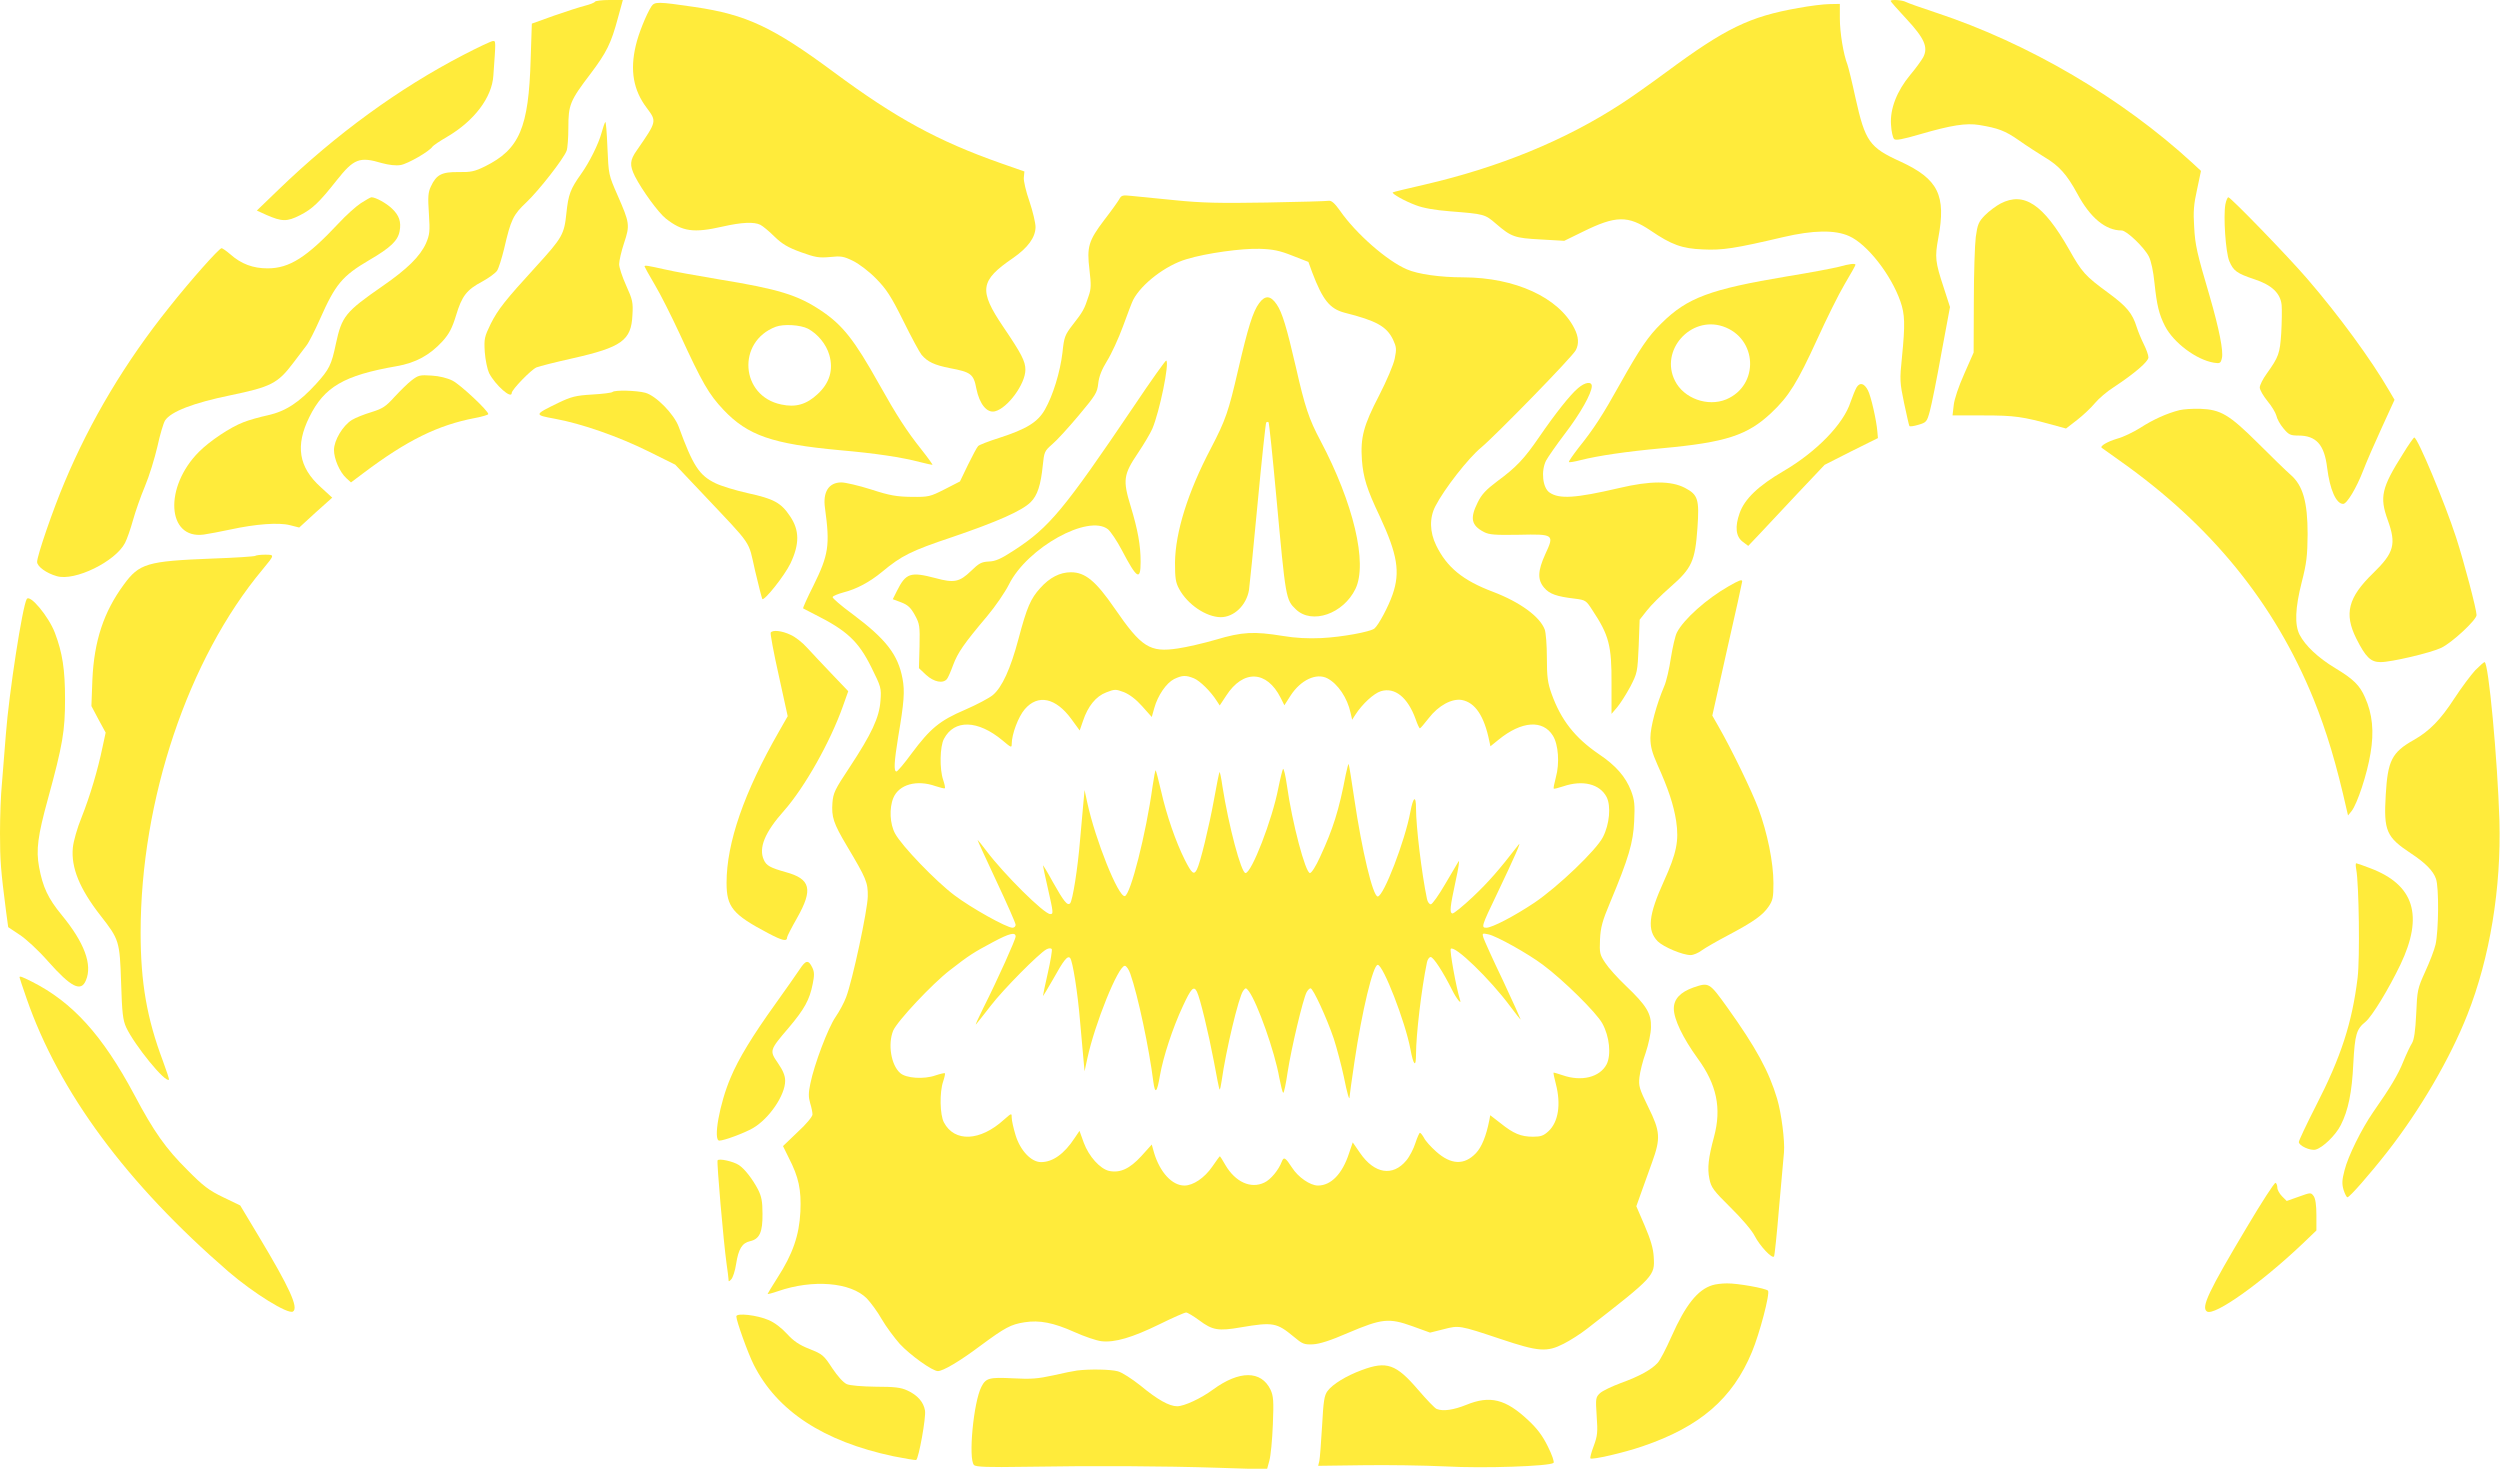
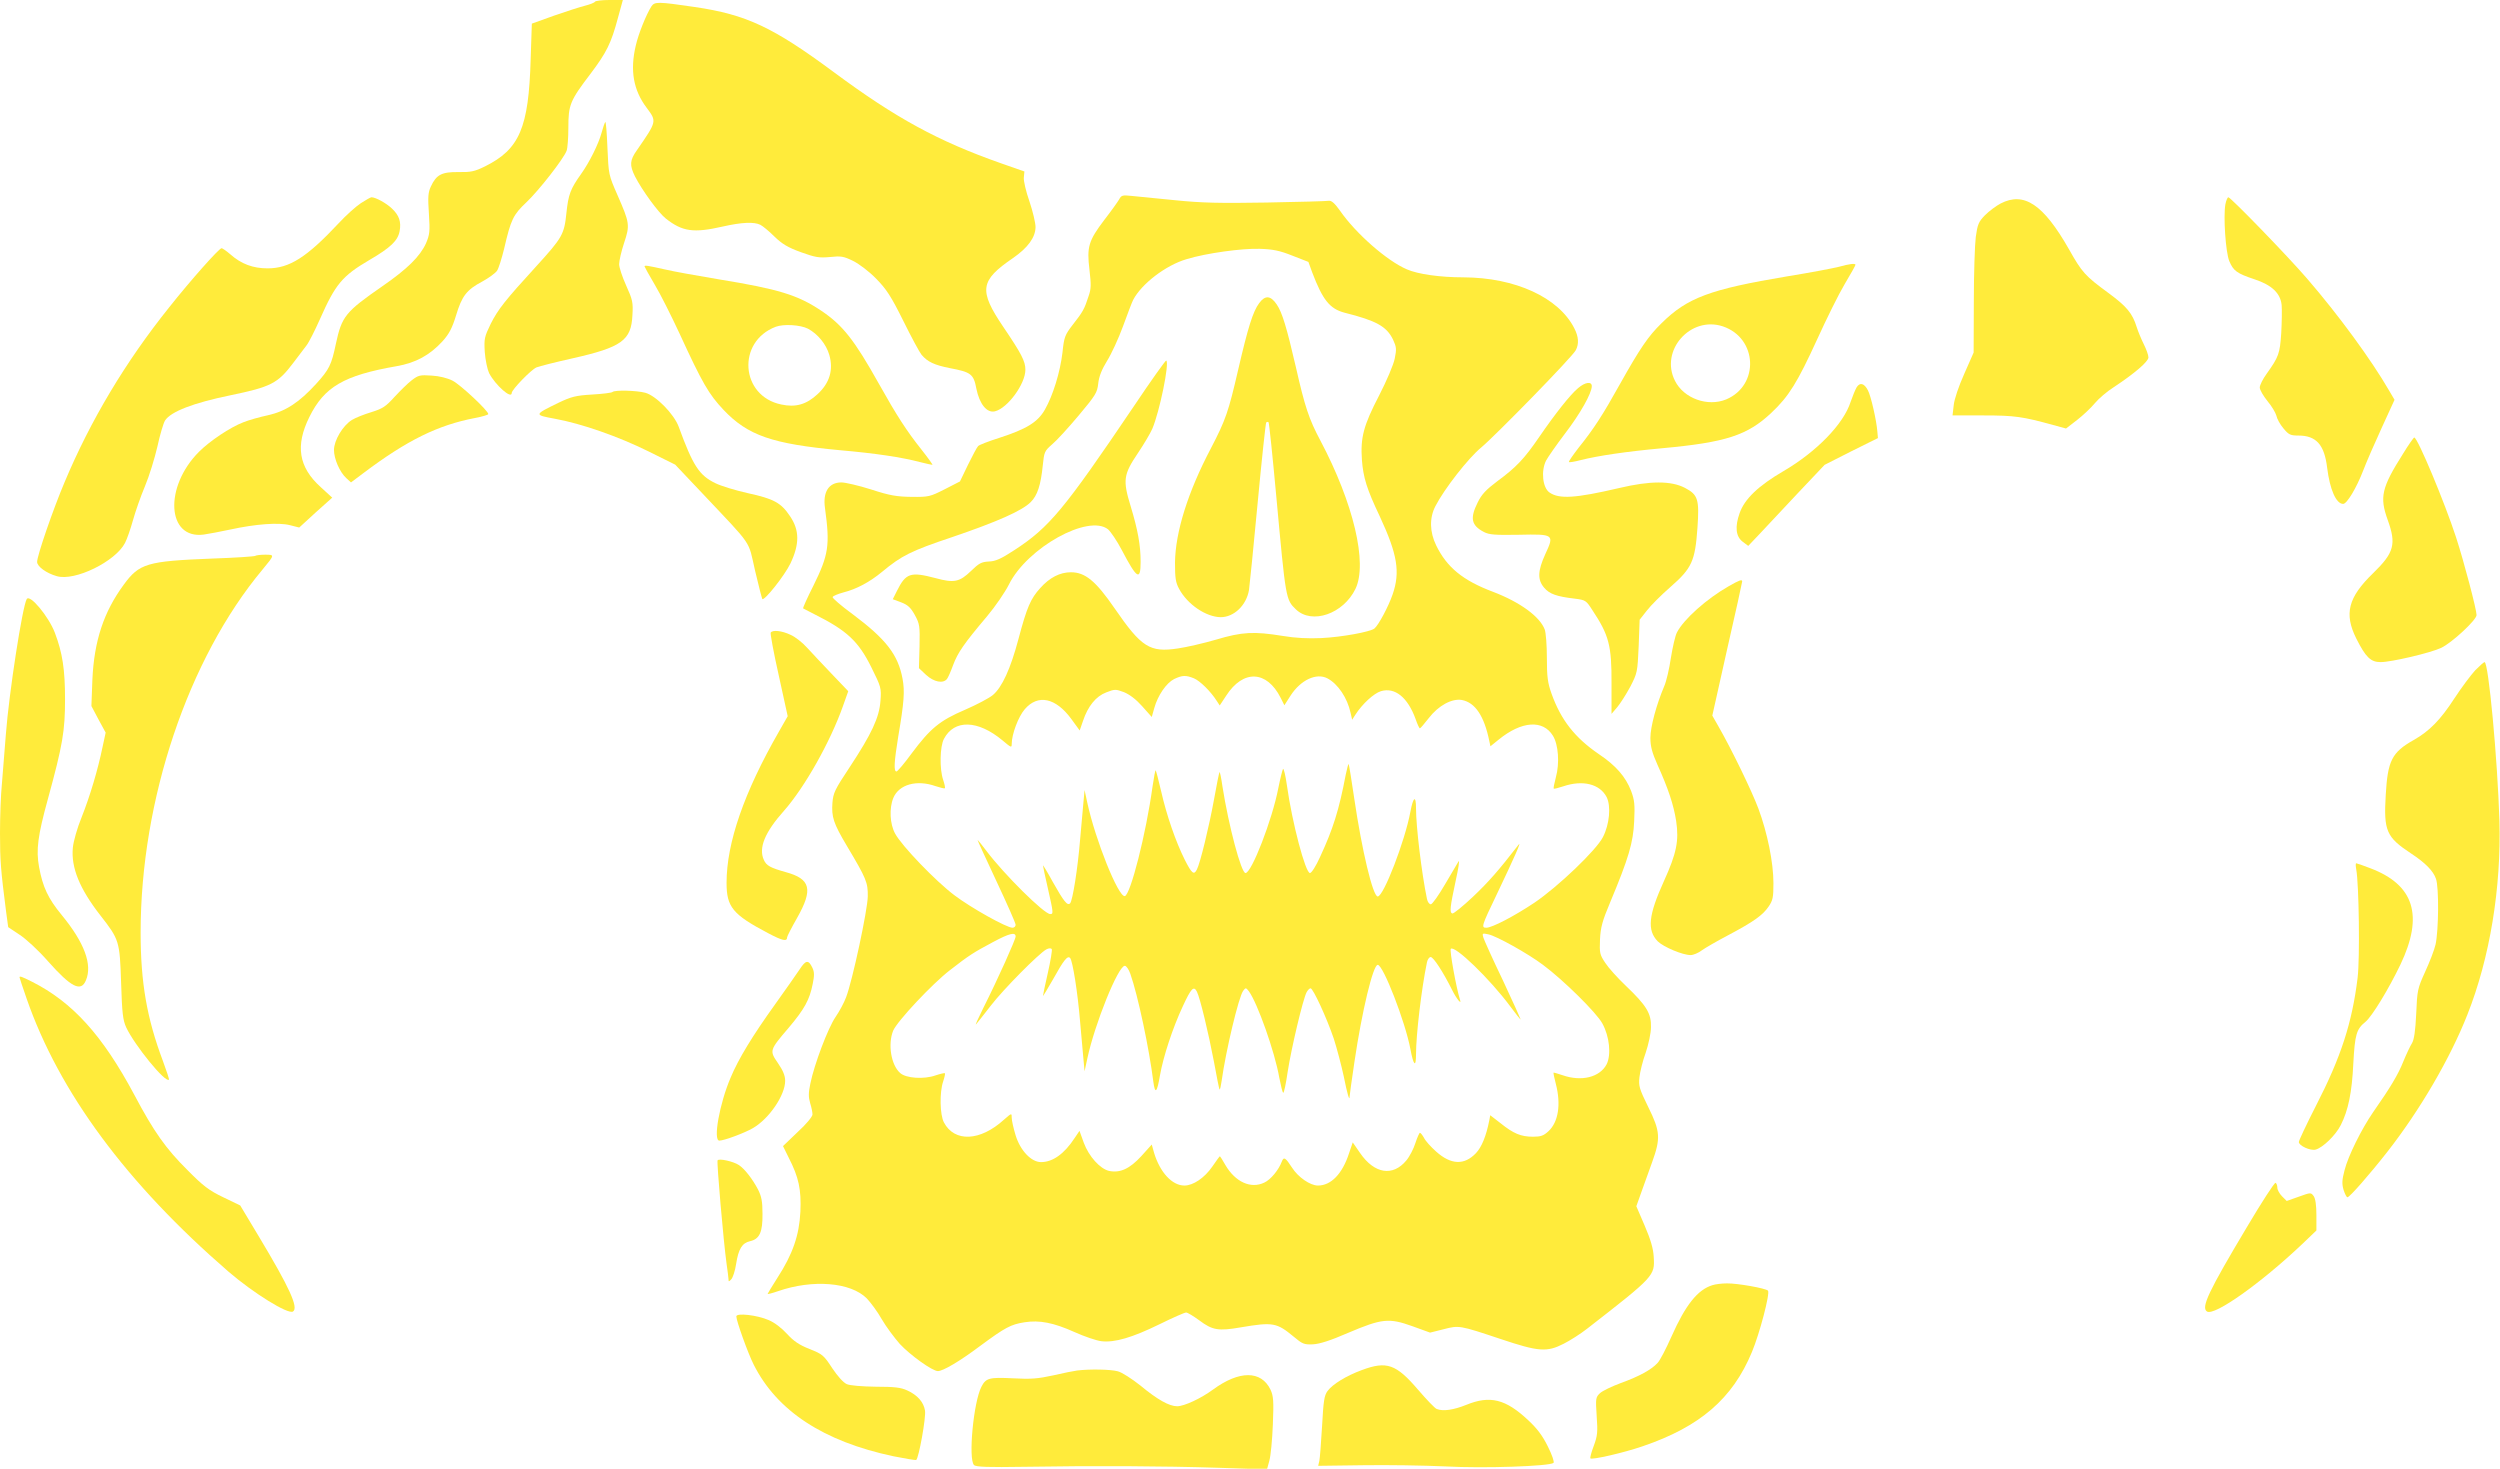
<svg xmlns="http://www.w3.org/2000/svg" version="1.0" width="1280pt" height="752pt" viewBox="0 0 1280 752" preserveAspectRatio="xMidYMid meet">
  <g transform="translate(0,752) scale(0.1,-0.1)" fill="#ffeb3b" stroke="none">
    <path d="M3046 7511 c-3 -5 -26 -14 -50 -20 -24 -6 -96 -29 -159 -51 l-114 -41 -6 -182 c-10 -352 -57 -461 -234 -549 -53 -26 -72 -30 -136 -29 -85 1 -113 -13 -141 -74 -14 -30 -16 -53 -10 -139 6 -92 4 -107 -15 -152 -30 -66 -95 -131 -224 -220 -189 -131 -207 -154 -237 -293 -23 -110 -34 -132 -102 -207 -87 -95 -156 -140 -246 -160 -42 -9 -99 -25 -126 -36 -68 -26 -172 -96 -227 -151 -180 -180 -165 -449 24 -424 23 3 85 15 137 26 129 28 247 37 305 22 l47 -12 84 77 85 76 -59 54 c-113 102 -131 212 -58 359 76 154 176 213 446 260 99 17 171 57 236 128 34 38 49 67 69 132 30 100 54 131 135 174 33 18 67 43 75 55 8 12 24 63 36 112 35 151 46 174 115 239 64 61 189 221 205 263 5 13 9 67 9 119 0 116 8 137 114 276 82 109 105 155 140 286 l25 91 -69 0 c-38 0 -71 -4 -74 -9z" />
-     <path d="M9680 7515 c0 -3 36 -44 80 -91 94 -101 113 -146 87 -197 -10 -18 -40 -59 -67 -91 -68 -82 -104 -174 -98 -255 2 -34 9 -66 16 -73 8 -8 42 -2 134 25 159 46 234 58 302 47 96 -16 132 -29 202 -78 38 -27 97 -65 131 -86 75 -44 116 -90 169 -188 66 -123 144 -188 227 -188 25 0 115 -86 139 -133 12 -24 23 -76 29 -136 12 -114 23 -160 54 -221 44 -85 160 -172 250 -187 31 -5 35 -3 41 23 9 35 -14 150 -62 316 -66 224 -75 262 -80 358 -5 75 -2 115 15 190 l20 95 -42 39 c-363 334 -840 614 -1314 771 -76 25 -146 50 -155 55 -18 10 -78 14 -78 5z" />
    <path d="M3335 7487 c-26 -41 -66 -139 -80 -201 -30 -127 -12 -228 56 -318 52 -70 53 -68 -50 -217 -37 -52 -38 -77 -10 -134 37 -72 120 -186 158 -216 85 -67 142 -75 291 -41 97 22 161 25 193 9 12 -6 45 -33 72 -60 39 -38 69 -56 135 -80 75 -27 93 -30 149 -25 57 6 70 4 119 -20 32 -16 83 -55 118 -91 52 -53 76 -89 139 -216 41 -83 83 -161 93 -173 31 -37 66 -53 146 -69 107 -20 121 -30 135 -105 16 -79 54 -126 95 -116 65 16 156 140 156 213 0 43 -20 82 -113 219 -127 188 -120 237 50 353 76 53 114 105 115 158 0 21 -14 81 -31 131 -18 51 -31 107 -29 123 l3 31 -120 42 c-321 113 -538 231 -855 466 -312 231 -448 295 -712 334 -191 28 -206 28 -223 3z" />
-     <path d="M9207 7479 c-250 -44 -373 -104 -677 -329 -80 -59 -183 -132 -230 -162 -286 -186 -622 -324 -1005 -413 -88 -20 -162 -38 -164 -40 -6 -7 62 -45 119 -66 36 -14 97 -25 175 -31 175 -14 177 -14 235 -64 78 -67 95 -73 228 -80 l121 -7 94 46 c170 84 232 85 349 6 106 -72 160 -92 267 -96 100 -5 164 5 411 63 154 36 265 38 338 5 92 -41 214 -197 262 -334 23 -66 25 -116 8 -286 -12 -116 -11 -129 11 -235 13 -61 25 -114 27 -117 2 -4 23 -1 46 6 41 12 44 15 59 71 9 33 36 166 59 296 l44 236 -32 99 c-44 133 -46 156 -28 254 41 219 0 302 -192 391 -161 73 -182 103 -232 327 -17 79 -36 156 -41 170 -21 53 -39 165 -39 237 l0 74 -52 -1 c-29 0 -102 -9 -161 -20z" />
-     <path d="M2373 7239 c-330 -171 -653 -406 -946 -689 l-112 -108 48 -22 c80 -35 106 -36 173 -2 63 32 98 65 188 179 88 111 117 122 231 88 37 -10 72 -14 96 -10 37 6 149 71 163 94 4 6 38 29 76 51 138 81 229 201 236 313 13 181 13 177 -2 177 -8 0 -76 -32 -151 -71z" />
    <path d="M3099 6895 c-4 -5 -12 -30 -19 -55 -15 -56 -62 -151 -105 -211 -54 -76 -65 -104 -75 -200 -11 -109 -21 -126 -154 -272 -161 -176 -196 -221 -233 -294 -33 -68 -35 -77 -31 -145 3 -41 13 -88 22 -108 32 -62 116 -136 116 -102 0 17 100 120 127 131 15 6 98 27 183 46 253 57 302 92 308 221 4 65 1 79 -32 152 -20 44 -36 93 -36 109 0 17 11 66 25 108 31 93 29 103 -33 245 -46 105 -46 105 -52 245 -3 77 -8 136 -11 130z" />
    <path d="M5730 6499 c-7 -12 -41 -60 -76 -105 -81 -107 -90 -138 -76 -255 9 -77 9 -98 -5 -137 -21 -65 -29 -79 -80 -144 -41 -53 -45 -64 -53 -142 -12 -102 -49 -221 -90 -293 -37 -65 -95 -100 -234 -145 -54 -17 -103 -36 -108 -42 -6 -6 -29 -49 -52 -96 l-41 -85 -78 -40 c-75 -38 -82 -40 -170 -39 -76 1 -112 7 -207 38 -63 20 -132 36 -152 36 -65 0 -96 -49 -84 -132 26 -190 19 -238 -60 -398 -31 -61 -54 -113 -52 -115 2 -1 28 -15 58 -30 166 -83 225 -138 291 -271 50 -101 52 -106 47 -172 -6 -86 -45 -169 -159 -342 -75 -113 -83 -130 -87 -181 -5 -72 5 -104 74 -220 100 -168 108 -187 107 -259 -1 -69 -78 -430 -111 -516 -10 -27 -34 -72 -54 -101 -38 -55 -109 -242 -129 -341 -10 -47 -10 -69 -1 -100 7 -22 12 -48 12 -58 0 -11 -33 -51 -76 -90 l-75 -72 29 -59 c52 -101 65 -164 60 -277 -6 -121 -39 -217 -118 -339 -27 -43 -50 -80 -50 -82 0 -2 24 4 53 14 178 62 373 46 455 -37 20 -21 55 -68 77 -107 22 -38 64 -94 92 -126 54 -58 167 -139 195 -139 26 0 110 49 218 130 126 93 155 109 226 120 76 12 148 -2 255 -50 51 -23 113 -44 138 -47 69 -8 159 19 298 87 67 33 128 60 136 60 7 0 37 -18 67 -40 68 -51 98 -56 213 -36 165 28 184 24 271 -48 44 -37 53 -41 98 -39 35 2 89 19 181 59 172 73 208 77 328 34 l91 -33 68 17 c81 21 81 21 294 -50 194 -65 236 -68 322 -24 32 16 87 51 120 77 346 269 347 271 341 368 -2 42 -16 89 -46 159 l-43 100 25 70 c14 39 39 109 56 156 44 122 42 157 -20 282 -46 94 -50 108 -45 153 3 28 17 84 32 125 14 42 27 100 27 131 2 70 -23 111 -129 212 -42 40 -89 92 -105 117 -28 42 -30 50 -27 120 3 62 12 95 52 190 95 227 118 306 123 415 4 85 2 108 -16 156 -28 72 -77 129 -165 188 -123 84 -194 175 -242 309 -20 56 -24 87 -24 184 0 64 -5 129 -11 145 -25 66 -126 140 -265 193 -154 58 -236 125 -291 238 -33 68 -35 140 -4 200 45 88 169 247 235 301 74 62 467 464 484 498 17 32 15 69 -8 113 -80 157 -302 259 -567 260 -119 0 -233 16 -290 41 -101 43 -261 183 -342 300 -27 38 -44 53 -57 51 -10 -2 -154 -6 -319 -9 -241 -4 -333 -2 -470 12 -93 9 -193 19 -222 22 -46 5 -52 3 -63 -18z m887 -288 l82 -32 20 -55 c53 -139 89 -185 165 -205 163 -41 215 -70 248 -137 18 -39 19 -49 9 -98 -6 -31 -41 -113 -80 -189 -80 -154 -96 -215 -88 -330 7 -90 24 -147 92 -290 90 -194 105 -284 65 -399 -21 -61 -72 -157 -93 -174 -21 -17 -167 -44 -272 -49 -67 -3 -132 0 -197 11 -148 24 -208 21 -342 -19 -65 -19 -153 -39 -195 -45 -144 -22 -187 6 -324 205 -97 141 -151 185 -224 185 -56 0 -109 -27 -157 -81 -49 -54 -68 -97 -111 -259 -41 -155 -85 -250 -132 -289 -18 -15 -82 -49 -142 -75 -131 -56 -178 -96 -273 -223 -37 -51 -73 -93 -78 -93 -15 0 -12 49 9 179 30 176 34 232 22 296 -23 123 -84 202 -255 330 -59 43 -105 83 -103 88 2 6 27 16 56 24 67 17 134 53 197 105 100 83 147 107 359 178 232 79 358 135 402 179 35 34 52 89 62 188 7 69 9 74 48 108 23 19 84 86 136 148 86 103 95 116 100 164 4 36 18 71 45 115 22 35 59 115 82 178 23 63 46 124 52 135 43 82 167 177 273 208 101 31 284 56 375 53 67 -2 102 -9 167 -35z m-504 -2164 c31 -13 86 -67 117 -116 l15 -23 33 50 c87 135 208 130 279 -11 l19 -38 32 50 c52 80 132 117 188 88 54 -28 103 -101 119 -177 l8 -35 16 25 c36 56 95 110 131 121 72 22 138 -32 178 -143 9 -26 19 -48 22 -47 3 0 23 24 45 52 50 65 119 102 170 93 68 -13 114 -82 140 -209 l6 -28 42 34 c118 96 227 103 278 20 28 -45 35 -141 15 -213 -8 -30 -13 -56 -11 -58 2 -2 24 4 49 12 100 34 187 12 222 -55 23 -46 15 -139 -19 -205 -34 -67 -231 -255 -351 -336 -105 -70 -217 -128 -246 -128 -27 0 -25 8 53 170 93 195 129 277 112 255 -102 -132 -153 -190 -233 -266 -52 -49 -100 -88 -106 -86 -15 5 -12 31 17 167 14 63 21 108 15 100 -5 -8 -36 -61 -69 -117 -33 -57 -66 -103 -73 -103 -8 0 -17 12 -20 28 -27 129 -56 370 -56 463 0 69 -14 61 -29 -18 -27 -147 -137 -433 -167 -433 -25 0 -81 236 -120 500 -14 96 -27 176 -29 178 -2 2 -8 -23 -15 -55 -34 -180 -65 -278 -131 -420 -21 -47 -44 -83 -52 -83 -23 0 -91 256 -118 449 -7 50 -16 88 -20 84 -3 -5 -14 -48 -24 -98 -31 -162 -137 -435 -168 -435 -22 0 -86 240 -118 443 -6 43 -13 76 -15 74 -2 -2 -15 -65 -28 -139 -25 -138 -71 -328 -88 -360 -15 -30 -26 -21 -62 50 -46 92 -93 227 -121 351 -13 57 -26 105 -28 107 -2 2 -9 -35 -16 -83 -33 -241 -113 -555 -142 -561 -33 -6 -151 288 -192 478 l-14 65 -6 -65 c-3 -36 -11 -121 -17 -190 -12 -147 -38 -311 -51 -325 -14 -14 -32 9 -89 110 -27 50 -50 87 -50 84 0 -4 11 -56 25 -117 29 -128 29 -132 12 -132 -31 0 -236 203 -327 324 -23 31 -44 56 -45 56 -2 0 42 -94 96 -210 54 -115 99 -216 99 -225 0 -8 -7 -15 -16 -15 -30 0 -211 101 -297 166 -96 72 -270 253 -304 316 -27 49 -31 130 -9 183 29 69 120 94 216 60 24 -8 45 -13 48 -11 2 3 -2 22 -9 43 -19 55 -17 171 4 210 53 101 174 97 300 -8 44 -37 47 -39 47 -18 0 50 34 140 67 178 67 78 158 59 238 -50 l43 -59 17 49 c25 75 66 126 119 146 44 17 48 17 91 1 29 -12 62 -37 93 -72 l49 -55 13 46 c18 65 62 128 101 148 42 20 60 21 102 4z m-913 -1322 c0 -15 -90 -216 -165 -365 -26 -52 -43 -90 -38 -85 5 6 39 48 75 95 66 86 246 267 285 289 13 7 24 7 28 2 3 -6 -6 -60 -20 -122 -14 -61 -25 -114 -25 -118 0 -3 23 35 51 84 56 101 75 124 88 110 13 -14 39 -178 51 -325 6 -69 14 -154 17 -190 l6 -65 14 65 c38 178 158 475 192 475 8 0 20 -18 28 -40 39 -110 97 -385 118 -553 9 -67 19 -57 34 32 17 96 65 243 117 354 43 93 56 106 72 75 16 -31 60 -214 87 -357 14 -77 27 -142 29 -144 3 -2 7 18 11 45 21 152 87 429 110 460 13 17 14 17 29 -2 44 -60 133 -310 156 -443 8 -40 16 -75 20 -77 4 -2 14 46 23 108 18 117 78 372 97 407 6 11 15 20 20 20 13 0 83 -152 119 -258 16 -50 39 -137 51 -193 18 -90 30 -131 30 -103 0 5 11 86 25 179 38 257 95 495 119 495 28 0 141 -292 167 -430 16 -86 29 -99 29 -28 0 99 28 337 56 471 3 15 12 27 19 27 14 0 63 -75 109 -167 23 -47 52 -82 41 -51 -19 60 -54 253 -47 260 20 20 200 -154 304 -294 28 -38 52 -68 54 -68 1 0 -39 89 -90 198 -52 108 -97 208 -101 221 -7 23 -6 24 26 17 40 -8 202 -98 279 -156 105 -78 274 -245 304 -300 37 -67 46 -161 22 -209 -35 -67 -129 -90 -226 -56 -24 8 -44 14 -46 13 -1 -2 4 -28 12 -58 27 -104 13 -195 -38 -242 -25 -23 -39 -28 -79 -28 -62 0 -100 16 -166 69 l-53 41 -5 -27 c-16 -81 -39 -136 -68 -167 -60 -63 -128 -60 -204 8 -27 24 -55 55 -62 70 -8 14 -17 26 -21 26 -3 0 -14 -24 -23 -52 -9 -29 -30 -70 -47 -90 -69 -83 -163 -68 -236 38 l-38 55 -19 -56 c-34 -105 -92 -165 -159 -165 -40 0 -102 43 -133 92 -33 51 -42 57 -52 31 -16 -43 -57 -93 -90 -108 -69 -33 -148 3 -199 90 -14 25 -27 45 -28 45 -2 0 -19 -24 -39 -53 -40 -58 -98 -97 -143 -97 -63 0 -125 68 -155 167 l-12 43 -54 -60 c-59 -64 -108 -87 -165 -75 -46 11 -103 74 -129 144 l-22 61 -25 -37 c-53 -81 -112 -123 -172 -123 -50 0 -106 59 -130 137 -11 36 -20 76 -20 90 0 25 0 25 -40 -10 -122 -111 -253 -116 -307 -14 -21 39 -23 155 -4 210 7 21 11 40 9 42 -2 2 -24 -3 -48 -11 -59 -21 -151 -15 -181 12 -47 41 -64 148 -36 217 21 49 200 240 291 310 99 77 120 90 221 144 84 45 115 52 115 28z" />
    <path d="M6447 5968 c-32 -43 -57 -123 -108 -343 -49 -212 -63 -254 -139 -400 -119 -226 -182 -430 -184 -585 0 -79 3 -102 21 -135 43 -80 138 -144 213 -145 68 0 132 61 145 140 3 20 23 220 44 443 21 224 41 410 44 414 4 3 9 4 12 1 3 -3 21 -176 40 -384 48 -521 48 -524 100 -574 82 -79 243 -23 305 105 63 131 -10 439 -180 760 -58 109 -79 172 -125 375 -47 203 -70 280 -98 321 -31 46 -59 49 -90 7z" />
    <path d="M5806 5441 c-358 -530 -433 -621 -613 -738 -69 -45 -96 -57 -131 -58 -37 -2 -50 -9 -90 -48 -59 -57 -87 -63 -182 -37 -129 34 -152 26 -198 -66 l-21 -42 43 -16 c34 -13 49 -27 70 -65 25 -46 26 -56 24 -161 l-3 -111 37 -35 c40 -36 86 -45 106 -21 6 7 20 39 32 72 24 64 55 109 174 250 42 50 92 123 112 163 94 188 406 361 507 282 13 -11 46 -59 71 -107 77 -147 96 -159 96 -60 0 85 -14 163 -51 285 -41 134 -37 162 37 272 31 46 64 102 74 125 37 87 89 339 71 349 -3 2 -78 -103 -165 -233z" />
    <path d="M1848 6480 c-26 -17 -77 -63 -114 -103 -164 -175 -252 -231 -364 -231 -74 0 -135 22 -192 73 -20 17 -40 31 -44 30 -13 -1 -159 -165 -269 -304 -222 -277 -402 -578 -534 -893 -59 -139 -141 -377 -141 -409 0 -23 47 -58 101 -73 92 -27 300 75 349 170 11 21 29 74 41 117 12 43 39 121 61 173 22 52 50 144 64 204 13 61 31 120 39 133 30 46 145 90 334 129 208 43 243 61 321 164 27 36 58 77 69 91 12 15 43 76 70 137 78 176 113 219 251 300 110 64 147 100 156 148 9 48 -2 81 -39 116 -29 28 -84 58 -105 58 -5 0 -29 -14 -54 -30z" />
    <path d="M11394 6474 c-11 -61 1 -245 20 -291 21 -50 39 -63 129 -93 88 -29 133 -71 139 -132 2 -23 1 -88 -2 -143 -7 -106 -13 -122 -75 -209 -19 -26 -35 -58 -35 -70 0 -12 18 -43 39 -69 22 -26 42 -60 46 -75 3 -16 19 -45 36 -65 27 -33 36 -37 77 -37 91 0 133 -47 147 -165 14 -112 46 -185 82 -185 19 0 68 81 103 172 16 42 59 141 95 219 l65 142 -27 46 c-92 159 -261 390 -422 576 -100 116 -390 415 -402 415 -4 0 -11 -16 -15 -36z" />
    <path d="M10243 6478 c-23 -12 -59 -39 -80 -60 -33 -34 -38 -47 -47 -111 -5 -39 -10 -189 -10 -332 l-1 -260 -48 -109 c-29 -65 -51 -130 -54 -161 l-6 -52 159 0 c159 0 200 -6 356 -49 l66 -18 57 44 c31 24 72 63 91 86 19 23 62 60 97 82 106 70 177 131 177 152 0 12 -11 42 -24 68 -13 26 -29 65 -36 87 -22 71 -51 106 -145 175 -120 88 -135 105 -202 224 -131 230 -230 296 -350 234z" />
    <path d="M9415 6154 c-27 -7 -147 -30 -265 -49 -394 -66 -511 -109 -643 -240 -68 -66 -111 -130 -212 -310 -89 -160 -135 -231 -213 -328 -29 -38 -52 -70 -49 -73 2 -2 29 2 59 10 91 23 234 44 418 61 327 30 437 66 560 182 89 84 132 153 235 378 46 101 108 227 139 279 31 52 56 97 56 100 0 9 -31 5 -85 -10z m-594 -305 c178 -60 188 -302 17 -374 -95 -39 -217 5 -262 95 -79 155 79 334 245 279z" />
    <path d="M3300 6156 c0 -2 23 -44 52 -93 29 -48 85 -160 126 -248 119 -259 151 -313 226 -393 125 -132 250 -175 596 -207 183 -16 316 -36 411 -61 31 -8 60 -14 63 -14 3 0 -22 35 -56 78 -77 97 -126 173 -218 337 -126 225 -185 300 -295 374 -121 81 -219 111 -526 161 -107 18 -231 40 -277 51 -85 19 -102 22 -102 15z m837 -319 c50 -27 93 -79 109 -134 22 -76 2 -144 -60 -201 -57 -53 -112 -69 -186 -53 -209 43 -229 322 -28 398 40 15 126 10 165 -10z" />
    <path d="M2108 5573 c-20 -15 -59 -54 -88 -85 -45 -50 -61 -60 -118 -78 -37 -11 -82 -29 -100 -40 -47 -29 -92 -105 -92 -154 0 -45 29 -113 63 -144 l24 -22 64 48 c223 168 382 246 572 282 37 7 67 16 67 20 0 17 -143 151 -183 171 -25 13 -68 24 -107 26 -60 4 -68 2 -102 -24z" />
    <path d="M8080 5533 c-40 -33 -118 -132 -199 -250 -76 -111 -117 -155 -215 -227 -57 -43 -80 -67 -100 -108 -41 -82 -33 -118 32 -152 27 -14 57 -16 179 -14 180 4 182 2 135 -99 -39 -86 -41 -131 -6 -172 27 -32 63 -45 156 -56 56 -7 59 -9 91 -59 85 -128 99 -181 98 -376 l0 -155 29 34 c16 19 46 66 67 105 36 70 37 74 43 207 l5 136 37 47 c20 26 74 80 121 121 110 96 126 133 138 303 10 145 3 169 -64 204 -71 37 -178 37 -338 -1 -223 -52 -305 -57 -355 -23 -36 24 -45 111 -18 164 9 17 52 79 96 137 79 103 138 208 138 244 0 25 -34 21 -70 -10z" />
    <path d="M9506 5537 c-7 -12 -21 -46 -31 -75 -36 -113 -174 -255 -345 -355 -127 -74 -198 -142 -223 -214 -25 -70 -20 -120 16 -147 l28 -21 57 60 c31 33 119 127 195 208 l139 147 136 69 137 68 -3 34 c-4 55 -33 182 -48 210 -19 37 -41 43 -58 16z" />
    <path d="M3136 5513 c-4 -4 -50 -10 -104 -13 -84 -5 -107 -11 -172 -42 -127 -62 -127 -62 -19 -82 137 -25 323 -90 479 -167 l137 -68 140 -148 c262 -278 232 -234 269 -395 18 -77 35 -142 37 -145 11 -10 114 120 144 182 47 99 47 170 -2 242 -46 69 -83 89 -216 118 -63 14 -138 37 -166 51 -83 40 -115 89 -188 289 -24 65 -116 159 -171 174 -44 12 -157 15 -168 4z" />
-     <path d="M11159 5420 c-64 -16 -135 -48 -200 -90 -35 -22 -88 -48 -119 -56 -50 -15 -90 -38 -79 -47 2 -2 45 -32 94 -67 467 -330 790 -728 990 -1218 68 -169 117 -332 171 -572 l6 -25 18 22 c29 37 80 190 97 296 19 112 10 201 -28 286 -27 62 -59 94 -154 151 -86 52 -152 114 -181 170 -26 51 -23 136 11 270 25 97 29 135 30 245 0 165 -24 250 -88 305 -22 19 -97 92 -166 161 -148 147 -191 172 -296 176 -38 1 -86 -2 -106 -7z" />
    <path d="M12303 5196 c-110 -174 -120 -221 -78 -338 45 -124 33 -168 -74 -272 -129 -125 -150 -208 -87 -335 49 -97 74 -121 125 -121 54 0 255 47 310 73 55 26 181 143 181 168 0 28 -64 272 -105 398 -58 178 -197 511 -214 511 -3 0 -30 -38 -58 -84z" />
    <path d="M1307 4674 c-3 -3 -104 -10 -224 -14 -330 -13 -370 -25 -449 -133 -103 -140 -152 -288 -161 -487 l-5 -135 36 -68 37 -68 -16 -74 c-24 -116 -64 -251 -107 -359 -23 -56 -42 -124 -45 -156 -10 -102 35 -211 141 -347 97 -124 99 -132 106 -343 5 -158 9 -192 26 -230 43 -92 201 -286 219 -268 2 2 -12 45 -31 96 -82 218 -114 401 -114 657 0 679 243 1403 625 1860 62 75 62 75 12 75 -24 0 -46 -3 -50 -6z" />
    <path d="M8850 4518 c-112 -64 -229 -168 -264 -236 -9 -17 -22 -75 -31 -130 -8 -55 -23 -120 -34 -145 -40 -94 -71 -209 -71 -265 0 -44 9 -76 36 -137 56 -124 83 -206 96 -289 15 -101 2 -165 -63 -308 -79 -174 -87 -251 -31 -308 30 -29 127 -70 168 -70 14 0 40 11 57 24 18 13 77 47 132 76 134 71 180 104 210 148 22 32 25 47 25 120 0 106 -31 258 -77 382 -34 91 -138 305 -204 420 l-32 56 76 340 c43 187 77 343 77 347 0 12 -14 7 -70 -25z" />
    <path d="M137 4453 c-22 -36 -91 -482 -107 -693 -6 -80 -15 -192 -20 -250 -6 -58 -10 -173 -10 -256 0 -141 4 -189 31 -400 l11 -81 57 -38 c33 -21 97 -80 147 -137 118 -133 169 -159 194 -97 34 80 -8 193 -124 334 -70 85 -97 143 -116 246 -16 87 -7 159 46 351 75 274 87 345 87 508 0 152 -13 237 -52 340 -32 84 -128 199 -144 173z" />
    <path d="M3946 4281 c-3 -4 15 -103 41 -218 l46 -210 -45 -79 c-178 -310 -268 -569 -268 -774 0 -124 31 -162 213 -258 74 -39 97 -44 97 -21 0 5 23 50 51 99 83 147 70 200 -59 235 -78 22 -98 33 -111 62 -28 61 4 141 104 253 104 118 236 351 301 535 l27 76 -84 88 c-46 48 -103 109 -127 135 -23 26 -61 56 -85 66 -44 21 -92 26 -101 11z" />
    <path d="M12673 4088 c-22 -24 -70 -88 -106 -143 -72 -111 -128 -168 -209 -214 -112 -63 -133 -106 -143 -281 -11 -185 3 -216 130 -300 73 -48 113 -89 127 -129 16 -43 14 -265 -2 -337 -6 -27 -30 -89 -53 -139 -39 -86 -41 -95 -46 -215 -4 -88 -11 -133 -21 -150 -9 -14 -29 -56 -45 -95 -27 -68 -67 -134 -155 -260 -58 -84 -128 -224 -146 -297 -13 -49 -14 -69 -5 -100 7 -21 15 -38 20 -38 11 0 112 115 206 235 164 210 319 474 408 700 115 290 174 649 164 995 -10 317 -56 810 -76 810 -4 0 -25 -19 -48 -42z" />
    <path d="M12064 3068 c14 -74 19 -457 7 -554 -28 -230 -85 -406 -212 -653 -49 -96 -89 -181 -89 -188 0 -19 59 -46 86 -39 37 10 103 74 129 126 38 75 57 166 64 315 8 149 16 176 62 213 33 27 118 166 179 293 120 251 71 409 -155 494 -36 14 -68 25 -71 25 -4 0 -3 -15 0 -32z" />
    <path d="M4095 2558 c-16 -24 -72 -104 -125 -178 -117 -163 -189 -281 -229 -377 -57 -133 -91 -323 -58 -323 24 0 129 39 172 64 84 49 165 169 165 242 0 27 -11 53 -37 91 -44 64 -44 65 56 182 80 95 106 142 122 223 9 44 9 61 -2 84 -20 41 -33 39 -64 -8z" />
    <path d="M100 2516 c0 -2 16 -51 36 -108 167 -481 513 -948 1034 -1399 128 -110 305 -220 330 -204 30 19 -18 123 -174 383 l-96 160 -87 42 c-73 35 -103 58 -183 139 -110 109 -172 196 -272 385 -164 307 -317 475 -525 580 -52 26 -63 30 -63 22z" />
-     <path d="M8670 2464 c-67 -24 -100 -59 -100 -108 0 -54 46 -150 122 -255 98 -134 123 -255 84 -401 -29 -107 -35 -161 -24 -215 9 -45 20 -60 109 -148 55 -54 110 -118 123 -145 26 -51 90 -119 99 -105 3 4 15 118 26 253 12 135 23 261 25 280 5 58 -13 199 -35 274 -42 141 -108 262 -256 469 -92 128 -93 128 -173 101z" />
    <path d="M3674 1579 c-5 -9 30 -414 46 -529 5 -36 10 -72 10 -80 0 -13 2 -13 14 0 8 8 20 44 25 79 12 77 31 107 71 116 49 11 65 46 64 140 0 64 -5 89 -23 125 -29 55 -69 106 -98 125 -29 19 -102 35 -109 24z" />
    <path d="M11504 1237 c-197 -330 -236 -412 -204 -432 38 -24 277 146 488 346 l72 69 0 78 c0 52 -5 85 -14 98 -14 19 -15 19 -76 -3 l-62 -22 -24 24 c-13 13 -24 33 -24 44 0 11 -4 22 -9 25 -5 3 -71 -99 -147 -227z" />
    <path d="M8768 940 c-76 -23 -138 -101 -210 -263 -27 -61 -59 -123 -71 -135 -32 -35 -94 -69 -188 -103 -46 -17 -94 -40 -107 -52 -22 -21 -23 -26 -17 -117 6 -83 4 -102 -15 -153 -12 -32 -20 -61 -17 -64 9 -8 168 28 267 62 294 100 461 244 560 483 39 93 94 302 82 314 -12 12 -157 38 -210 37 -26 0 -59 -4 -74 -9z" />
    <path d="M3770 780 c0 -23 60 -190 89 -247 119 -237 357 -393 715 -469 61 -12 113 -21 117 -19 13 9 51 218 45 253 -7 43 -38 79 -91 103 -32 15 -65 19 -160 19 -72 1 -132 6 -149 13 -18 8 -47 40 -75 82 -43 66 -50 72 -116 98 -53 21 -81 40 -115 77 -27 30 -65 59 -94 71 -59 26 -166 38 -166 19z" />
    <path d="M6972 505 c-79 -29 -149 -72 -175 -107 -17 -23 -21 -51 -28 -180 -5 -84 -11 -164 -14 -178 l-6 -25 228 3 c125 2 316 -1 423 -6 197 -11 535 1 554 18 5 5 -8 42 -29 84 -27 55 -55 92 -100 134 -116 109 -196 129 -318 79 -65 -26 -118 -34 -151 -21 -9 3 -52 48 -95 98 -113 132 -161 149 -289 101z" />
    <path d="M5515 503 c-16 -2 -72 -13 -123 -25 -78 -17 -113 -20 -205 -15 -121 6 -139 2 -162 -43 -41 -79 -68 -371 -38 -401 10 -10 72 -12 260 -9 363 6 704 4 989 -5 l251 -8 12 44 c7 24 15 107 18 185 5 122 3 146 -12 179 -48 99 -160 99 -295 0 -61 -45 -147 -85 -183 -85 -40 0 -100 33 -188 106 -43 34 -95 68 -116 73 -36 10 -144 12 -208 4z" />
  </g>
</svg>